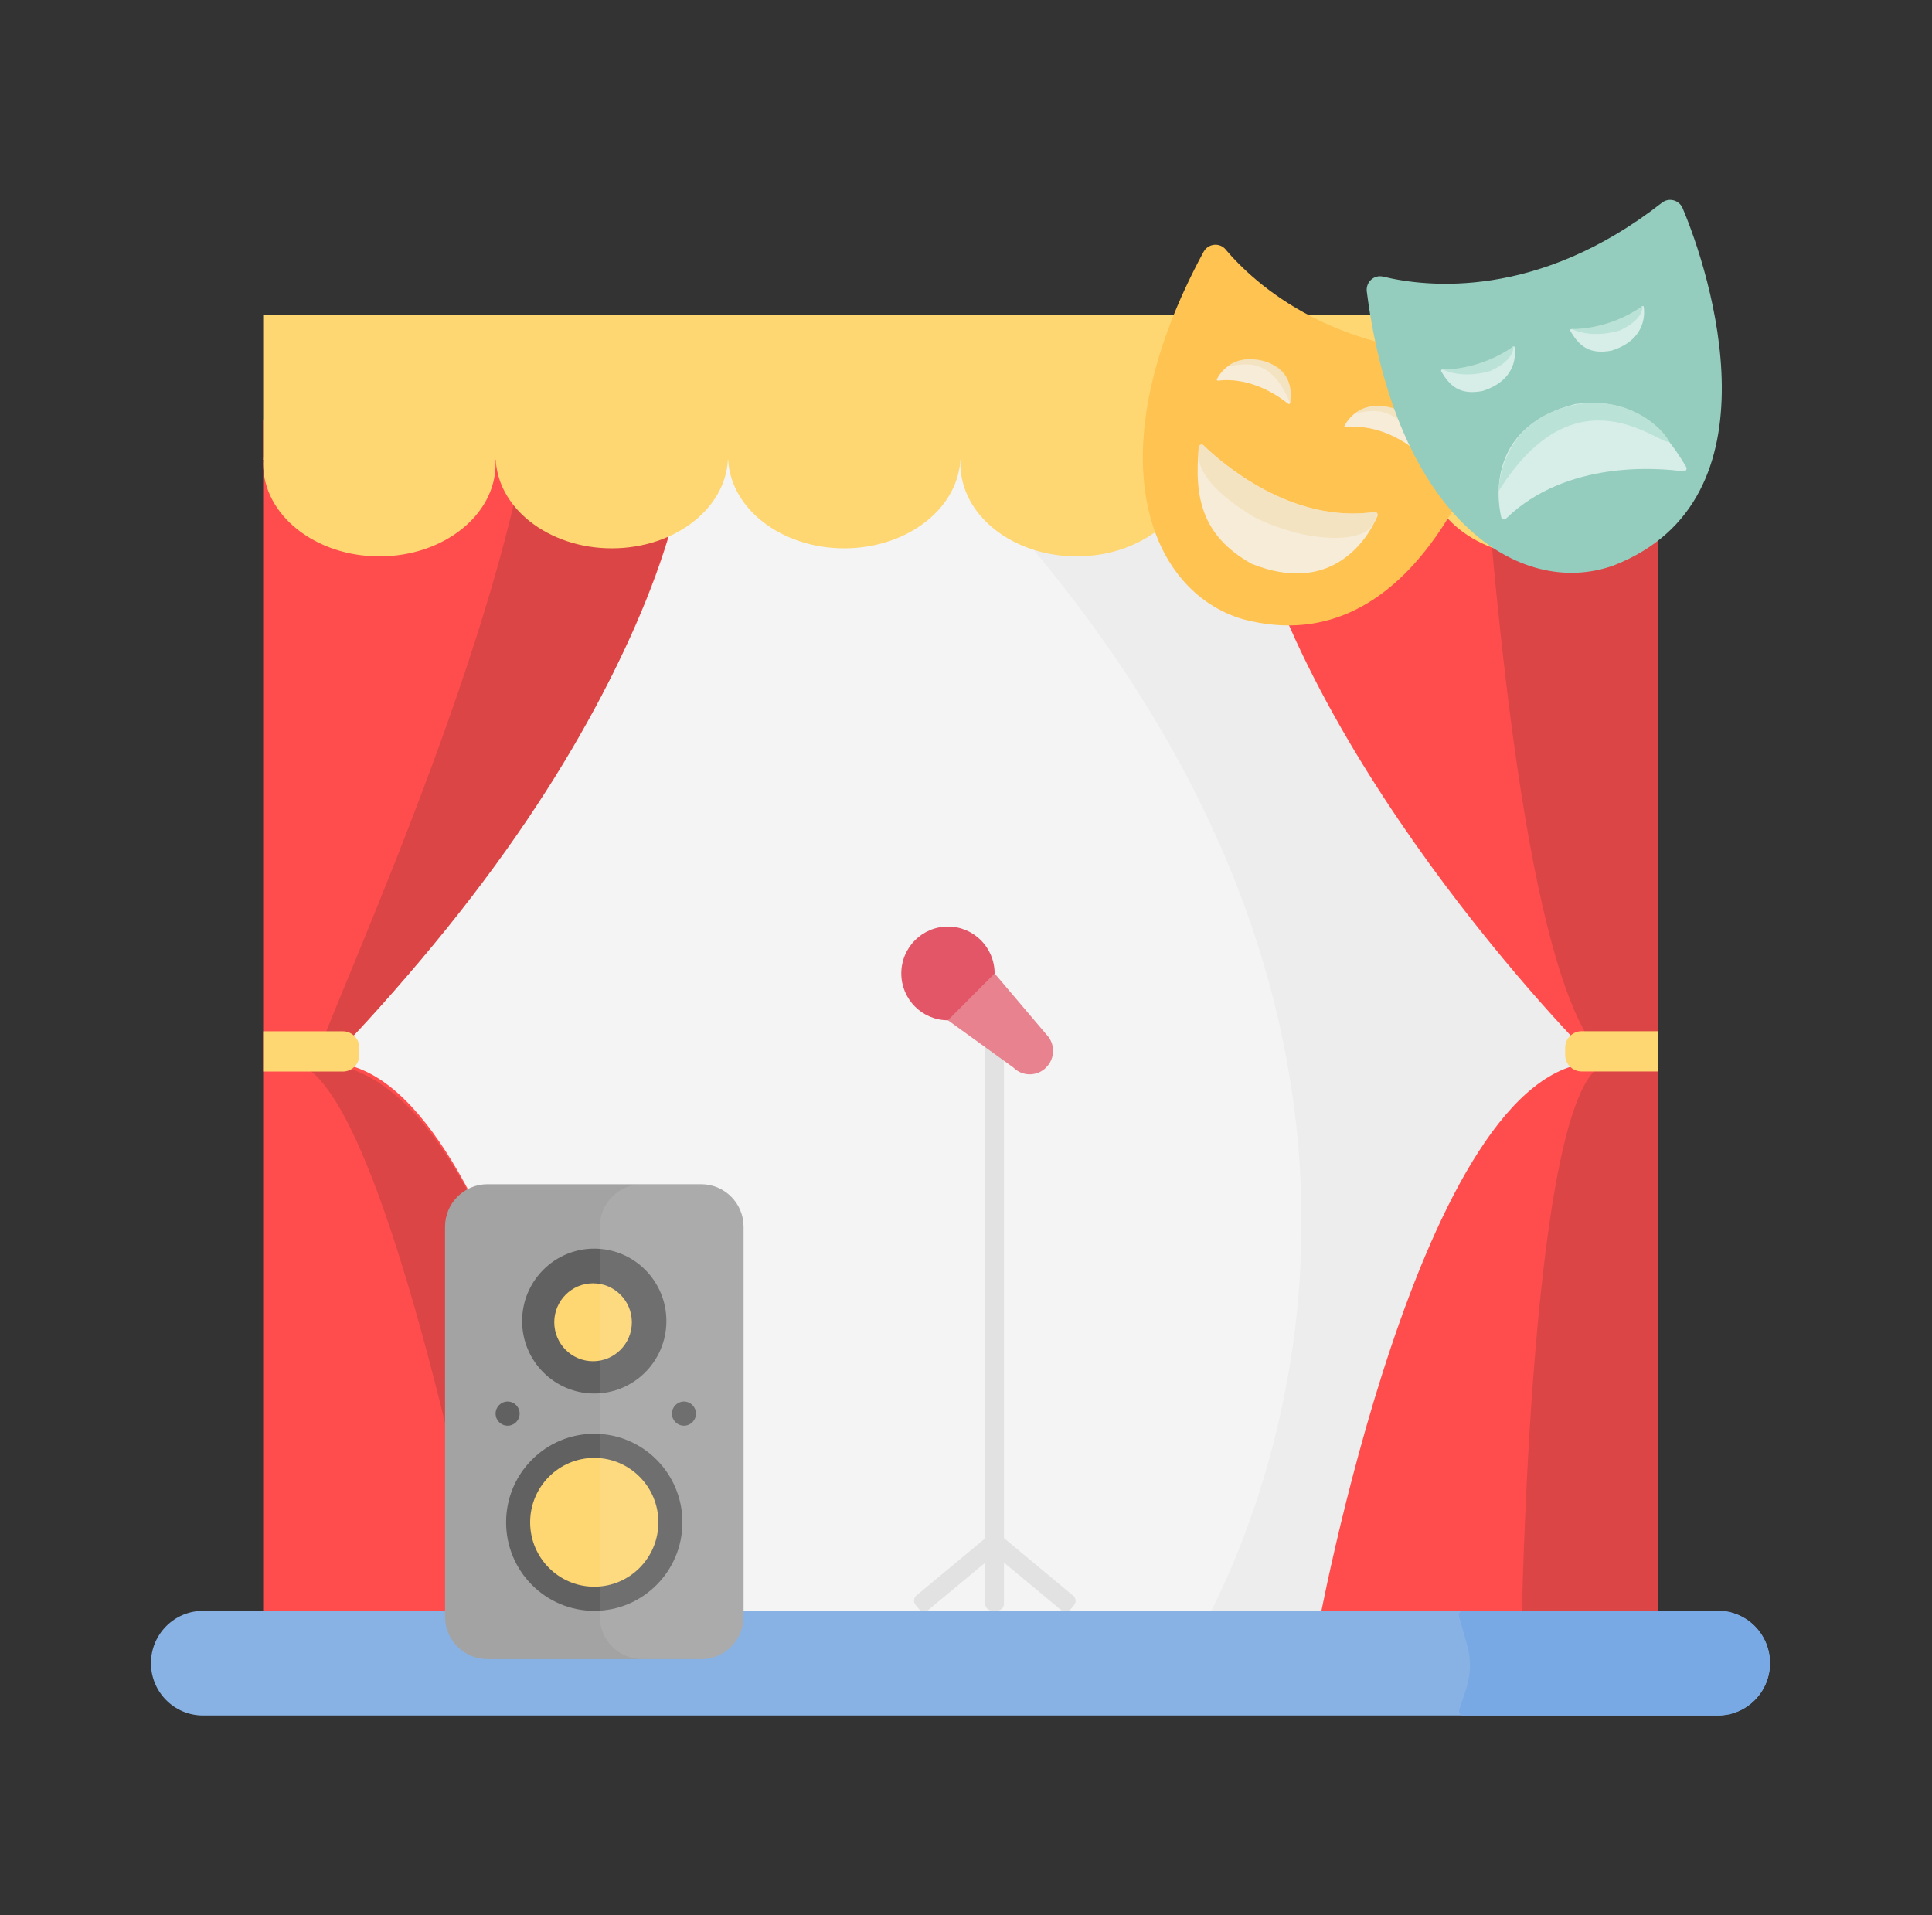
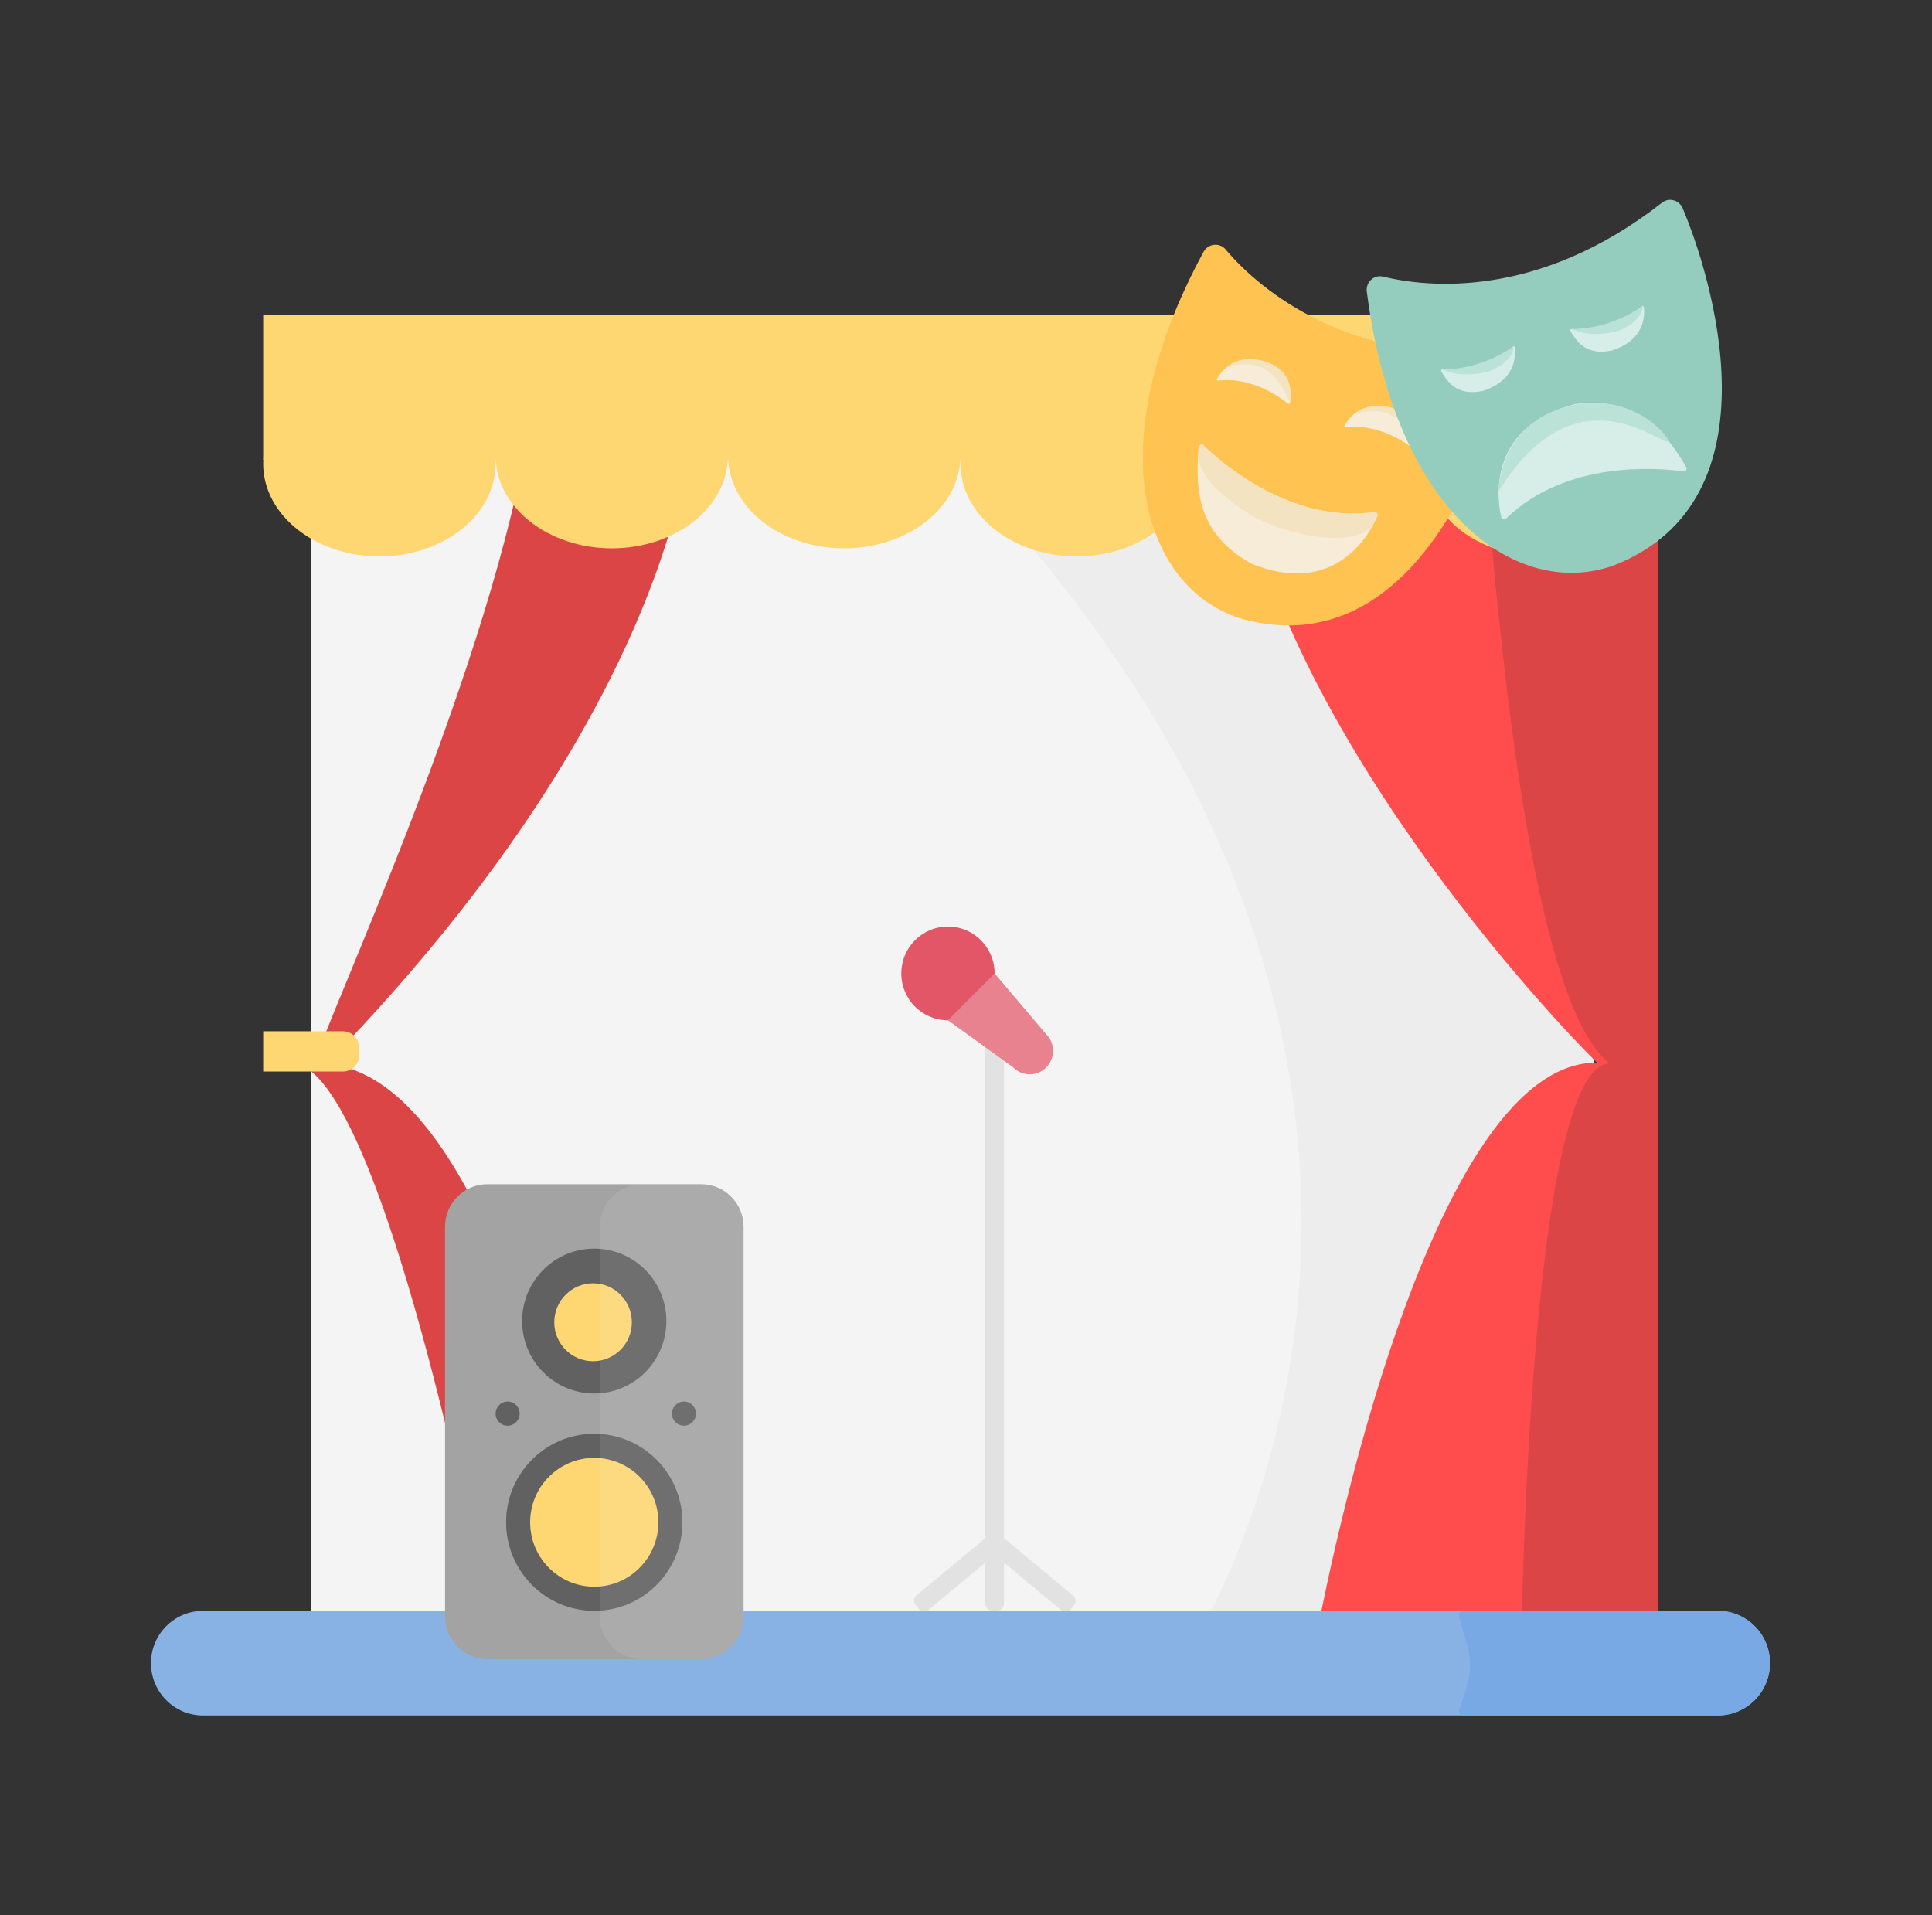
<svg xmlns="http://www.w3.org/2000/svg" width="116" height="115" viewBox="0 0 116 115" fill="none">
  <rect x="0" y="0" width="116" height="115" fill="#333333" stroke="none" />
  <g clip-path="url(#clip0_1449_6882)">
    <path d="M95.682 22.289H18.689V99.617H95.682V22.289Z" fill="#F4F4F4" />
    <path d="M51.671 22.289H95.682V99.617H71.093C71.093 99.617 96.202 62.403 51.671 22.289Z" fill="#EDEDED" />
    <path d="M59.159 62.384H60.28V96.302C60.28 96.519 60.102 96.698 59.885 96.698H59.548C59.332 96.698 59.154 96.519 59.154 96.302V62.384H59.159Z" fill="#E2E2E2" />
    <path d="M56.916 61.258C58.463 61.258 59.717 59.998 59.717 58.445C59.717 56.891 58.463 55.632 56.916 55.632C55.369 55.632 54.115 56.891 54.115 58.445C54.115 59.998 55.369 61.258 56.916 61.258Z" fill="#E25668" />
    <path d="M62.816 64.09C62.267 64.641 61.382 64.641 60.838 64.09L56.916 61.258L59.717 58.445L62.816 62.099C63.364 62.65 63.364 63.539 62.816 64.085V64.09Z" fill="#E7828E" />
    <path d="M59.432 93.107L60.147 92.24L64.438 95.81C64.605 95.949 64.629 96.201 64.49 96.368L64.275 96.629C64.137 96.796 63.887 96.82 63.72 96.681L59.429 93.111L59.432 93.107Z" fill="#E2E2E2" />
    <path d="M55.183 96.617L54.968 96.356C54.83 96.189 54.854 95.937 55.02 95.798L59.312 92.228L60.027 93.095L55.736 96.665C55.569 96.804 55.318 96.78 55.18 96.613L55.183 96.617Z" fill="#E2E2E2" />
-     <path d="M15.801 25.189V98.326L36.493 98.166C36.493 98.166 30.281 63.746 19.67 63.799C23.477 60.039 40.29 41.621 41.517 25.189C32.908 24.705 15.797 25.189 15.797 25.189H15.801Z" fill="#FF4D4D" />
    <path d="M31.884 24.972L41.522 25.184C41.522 25.184 41.373 41.457 19.675 63.795C22.5 64.438 29.761 65.781 36.498 98.162H29.497C29.497 98.162 23.987 68.681 18.694 64.331C19.656 60.948 29.684 39.741 31.888 24.972H31.884Z" fill="#DB4545" />
    <path d="M15.802 61.92H20.59C21.133 61.92 21.576 62.364 21.576 62.91V63.345C21.576 63.892 21.133 64.336 20.59 64.336H15.802V61.92Z" fill="#FED772" />
    <path d="M99.532 25.189V98.167H79.057C79.057 98.167 85.269 63.747 95.88 63.8C92.073 60.04 75.26 41.621 74.033 25.189C82.642 24.706 99.537 25.189 99.537 25.189H99.532Z" fill="#FF4D4D" />
    <path d="M99.532 25.189V98.167H91.351C91.351 98.167 91.833 63.853 96.645 63.853C92.314 60.47 90.172 41.621 88.945 25.189C97.554 24.706 99.532 25.189 99.532 25.189Z" fill="#DB4545" />
-     <path d="M99.532 64.331H94.96C94.417 64.331 93.974 63.887 93.974 63.34V62.906C93.974 62.359 94.417 61.915 94.96 61.915H99.532V64.331Z" fill="#FED772" />
    <path d="M103.141 96.717H12.192C10.465 96.717 9.064 98.124 9.064 99.859C9.064 101.593 10.465 103 12.192 103H103.141C104.869 103 106.269 101.593 106.269 99.859C106.269 98.124 104.869 96.717 103.141 96.717Z" fill="#88B2E4" />
    <path d="M103.141 103H87.853C87.68 103 87.555 102.831 87.612 102.662L88.026 101.42C88.31 100.559 88.334 99.632 88.084 98.757L87.598 97.041C87.55 96.877 87.675 96.712 87.844 96.712H103.146C104.874 96.712 106.274 98.119 106.274 99.854C106.274 101.589 104.874 102.995 103.146 102.995L103.141 103Z" fill="#78A9E4" />
    <path d="M22.779 33.405C26.633 33.405 29.757 30.917 29.757 27.847C29.757 24.778 26.633 22.289 22.779 22.289C18.925 22.289 15.802 24.778 15.802 27.847C15.802 30.917 18.925 33.405 22.779 33.405Z" fill="#FED772" />
    <path d="M36.734 32.922C40.588 32.922 43.712 30.434 43.712 27.364C43.712 24.294 40.588 21.806 36.734 21.806C32.88 21.806 29.757 24.294 29.757 27.364C29.757 30.434 32.88 32.922 36.734 32.922Z" fill="#FED772" />
    <path d="M50.689 32.922C54.543 32.922 57.667 30.434 57.667 27.364C57.667 24.294 54.543 21.806 50.689 21.806C46.836 21.806 43.712 24.294 43.712 27.364C43.712 30.434 46.836 32.922 50.689 32.922Z" fill="#FED772" />
    <path d="M64.644 33.405C68.498 33.405 71.622 30.917 71.622 27.847C71.622 24.778 68.498 22.289 64.644 22.289C60.791 22.289 57.667 24.778 57.667 27.847C57.667 30.917 60.791 33.405 64.644 33.405Z" fill="#FED772" />
    <path d="M78.6 33.405C82.453 33.405 85.577 30.917 85.577 27.847C85.577 24.778 82.453 22.289 78.6 22.289C74.746 22.289 71.622 24.778 71.622 27.847C71.622 30.917 74.746 33.405 78.6 33.405Z" fill="#FED772" />
    <path d="M92.555 33.405C96.408 33.405 99.532 30.917 99.532 27.847C99.532 24.778 96.408 22.289 92.555 22.289C88.701 22.289 85.577 24.778 85.577 27.847C85.577 30.917 88.701 33.405 92.555 33.405Z" fill="#FED772" />
    <path d="M99.532 18.906H15.802V27.606H99.532V18.906Z" fill="#FED772" />
    <path d="M73.59 14.982C75.308 17.012 80.245 21.594 89.682 21.275C90.211 21.255 90.615 21.743 90.495 22.265C89.571 26.354 85.125 39.978 74.615 37.175C68.865 35.474 65.741 27.156 72.267 15.117C72.536 14.62 73.224 14.547 73.59 14.977V14.982Z" fill="#FFC352" />
    <path d="M72.262 26.741C73.311 27.76 77.512 31.458 82.516 30.742C82.651 30.723 82.757 30.854 82.704 30.979C82.136 32.337 79.985 35.798 75.149 33.85C72.137 32.163 71.699 29.834 71.978 26.852C71.993 26.707 72.166 26.639 72.267 26.741H72.262Z" fill="#F6ECD8" />
    <path opacity="0.6" d="M72.262 26.741C73.311 27.761 77.512 31.458 82.516 30.742C82.651 30.723 82.839 30.694 82.492 31.395C81.992 32.405 80.048 32.449 78.301 32.096C77.425 31.922 75.856 31.395 75.159 30.96C73.729 30.066 71.665 28.592 71.968 26.852C71.997 26.712 72.156 26.639 72.257 26.741H72.262Z" fill="#F3DEB2" />
    <path d="M85 27.045C84.567 26.688 82.849 25.412 80.799 25.658C80.741 25.663 80.698 25.619 80.722 25.576C80.957 25.102 81.838 23.904 83.821 24.58C85.057 25.165 85.235 25.972 85.12 27.007C85.115 27.06 85.043 27.079 85 27.045Z" fill="#F6ECD8" />
    <path d="M77.339 24.242C76.906 23.884 75.188 22.608 73.138 22.855C73.08 22.86 73.037 22.816 73.061 22.773C73.296 22.299 74.177 21.101 76.16 21.777C77.396 22.362 77.575 23.169 77.459 24.203C77.454 24.256 77.382 24.276 77.339 24.242Z" fill="#F6ECD8" />
    <path opacity="0.6" d="M77.459 24.203C77.459 24.203 77.854 22.328 76.16 21.777C75.861 21.574 74.379 21.347 73.72 22C74.461 21.927 76.27 21.226 77.459 24.208V24.203Z" fill="#F3DEB2" />
    <path opacity="0.6" d="M85.139 27.007C85.139 27.007 85.534 25.131 83.84 24.581C83.541 24.378 82.059 24.15 81.4 24.803C82.141 24.73 83.95 24.029 85.139 27.012V27.007Z" fill="#F3DEB2" />
    <path d="M83.055 16.611C85.635 17.239 92.319 18.017 99.782 12.174C100.201 11.845 100.812 12.005 101.024 12.493C102.665 16.345 107.044 29.993 96.885 33.951C91.226 35.981 83.825 31.1 82.064 17.505C81.992 16.939 82.502 16.475 83.05 16.611H83.055Z" fill="#94CDBD" />
    <path d="M101.072 28.302C99.614 28.099 94.056 27.601 90.427 31.134C90.326 31.231 90.163 31.187 90.134 31.052C89.802 29.611 89.523 25.547 94.575 24.261C98.001 23.841 99.724 25.465 101.24 28.036C101.317 28.162 101.211 28.321 101.067 28.302H101.072Z" fill="#D6EEE7" />
    <path d="M86.611 22.183C87.169 22.212 89.316 22.232 90.827 20.82C90.87 20.782 90.933 20.791 90.937 20.84C91.024 21.361 91.01 22.85 89.008 23.478C87.665 23.735 87.044 23.188 86.529 22.285C86.505 22.241 86.549 22.178 86.606 22.183H86.611Z" fill="#D6EEE7" />
    <path d="M89.98 29.491C89.98 29.491 89.97 25.972 93.387 24.648C96.803 23.324 99.469 25.17 100.235 26.523C99.662 26.784 94.677 21.975 89.98 29.486V29.491Z" fill="#BAE2D6" />
    <path d="M86.611 22.183C86.611 22.183 88.772 22.275 90.87 20.796C90.87 21.637 89.725 22.169 89.508 22.261C89.484 22.27 89.46 22.28 89.436 22.285C89.195 22.357 87.819 22.739 86.611 22.183Z" fill="#BAE2D6" />
    <path d="M94.364 19.757C94.922 19.786 97.068 19.805 98.579 18.394C98.623 18.355 98.685 18.365 98.69 18.413C98.776 18.935 98.762 20.424 96.76 21.052C95.418 21.308 94.797 20.762 94.282 19.858C94.258 19.815 94.301 19.752 94.359 19.757H94.364Z" fill="#D6EEE7" />
    <path d="M94.364 19.757C94.364 19.757 96.524 19.849 98.623 18.37C98.623 19.211 97.477 19.742 97.261 19.834C97.237 19.844 97.213 19.854 97.189 19.858C96.948 19.931 95.572 20.313 94.364 19.757Z" fill="#BAE2D6" />
    <path d="M42.099 71.102H29.266C27.86 71.102 26.72 72.247 26.72 73.659V97.06C26.72 98.472 27.86 99.617 29.266 99.617H42.099C43.505 99.617 44.645 98.472 44.645 97.06V73.659C44.645 72.247 43.505 71.102 42.099 71.102Z" fill="#A3A3A3" />
    <path d="M35.68 96.717C38.603 96.717 40.973 94.337 40.973 91.401C40.973 88.465 38.603 86.085 35.68 86.085C32.757 86.085 30.387 88.465 30.387 91.401C30.387 94.337 32.757 96.717 35.68 96.717Z" fill="#616161" />
    <path d="M35.68 95.267C37.806 95.267 39.53 93.536 39.53 91.401C39.53 89.266 37.806 87.534 35.68 87.534C33.554 87.534 31.83 89.266 31.83 91.401C31.83 93.536 33.554 95.267 35.68 95.267Z" fill="#FED772" />
    <path d="M35.68 83.668C38.072 83.668 40.011 81.721 40.011 79.318C40.011 76.916 38.072 74.969 35.68 74.969C33.288 74.969 31.349 76.916 31.349 79.318C31.349 81.721 33.288 83.668 35.68 83.668Z" fill="#616161" />
    <path d="M35.608 81.73C36.894 81.73 37.937 80.683 37.937 79.391C37.937 78.099 36.894 77.052 35.608 77.052C34.322 77.052 33.279 78.099 33.279 79.391C33.279 80.683 34.322 81.73 35.608 81.73Z" fill="#FED772" />
    <path d="M30.478 85.601C30.877 85.601 31.2 85.277 31.2 84.876C31.2 84.476 30.877 84.151 30.478 84.151C30.079 84.151 29.756 84.476 29.756 84.876C29.756 85.277 30.079 85.601 30.478 85.601Z" fill="#616161" />
    <path d="M41.065 85.601C41.464 85.601 41.787 85.277 41.787 84.876C41.787 84.476 41.464 84.151 41.065 84.151C40.666 84.151 40.343 84.476 40.343 84.876C40.343 85.277 40.666 85.601 41.065 85.601Z" fill="#616161" />
    <path opacity="0.1" d="M42.099 71.102H38.558C37.152 71.102 36.012 72.247 36.012 73.659V97.06C36.012 98.472 37.152 99.617 38.558 99.617H42.099C43.505 99.617 44.645 98.472 44.645 97.06V73.659C44.645 72.247 43.505 71.102 42.099 71.102Z" fill="#F8F8F8" />
  </g>
  <defs>
    <clipPath id="clip0_1449_6882">
      <rect width="97.204" height="91" fill="white" transform="translate(9.064 12)" />
    </clipPath>
  </defs>
</svg>